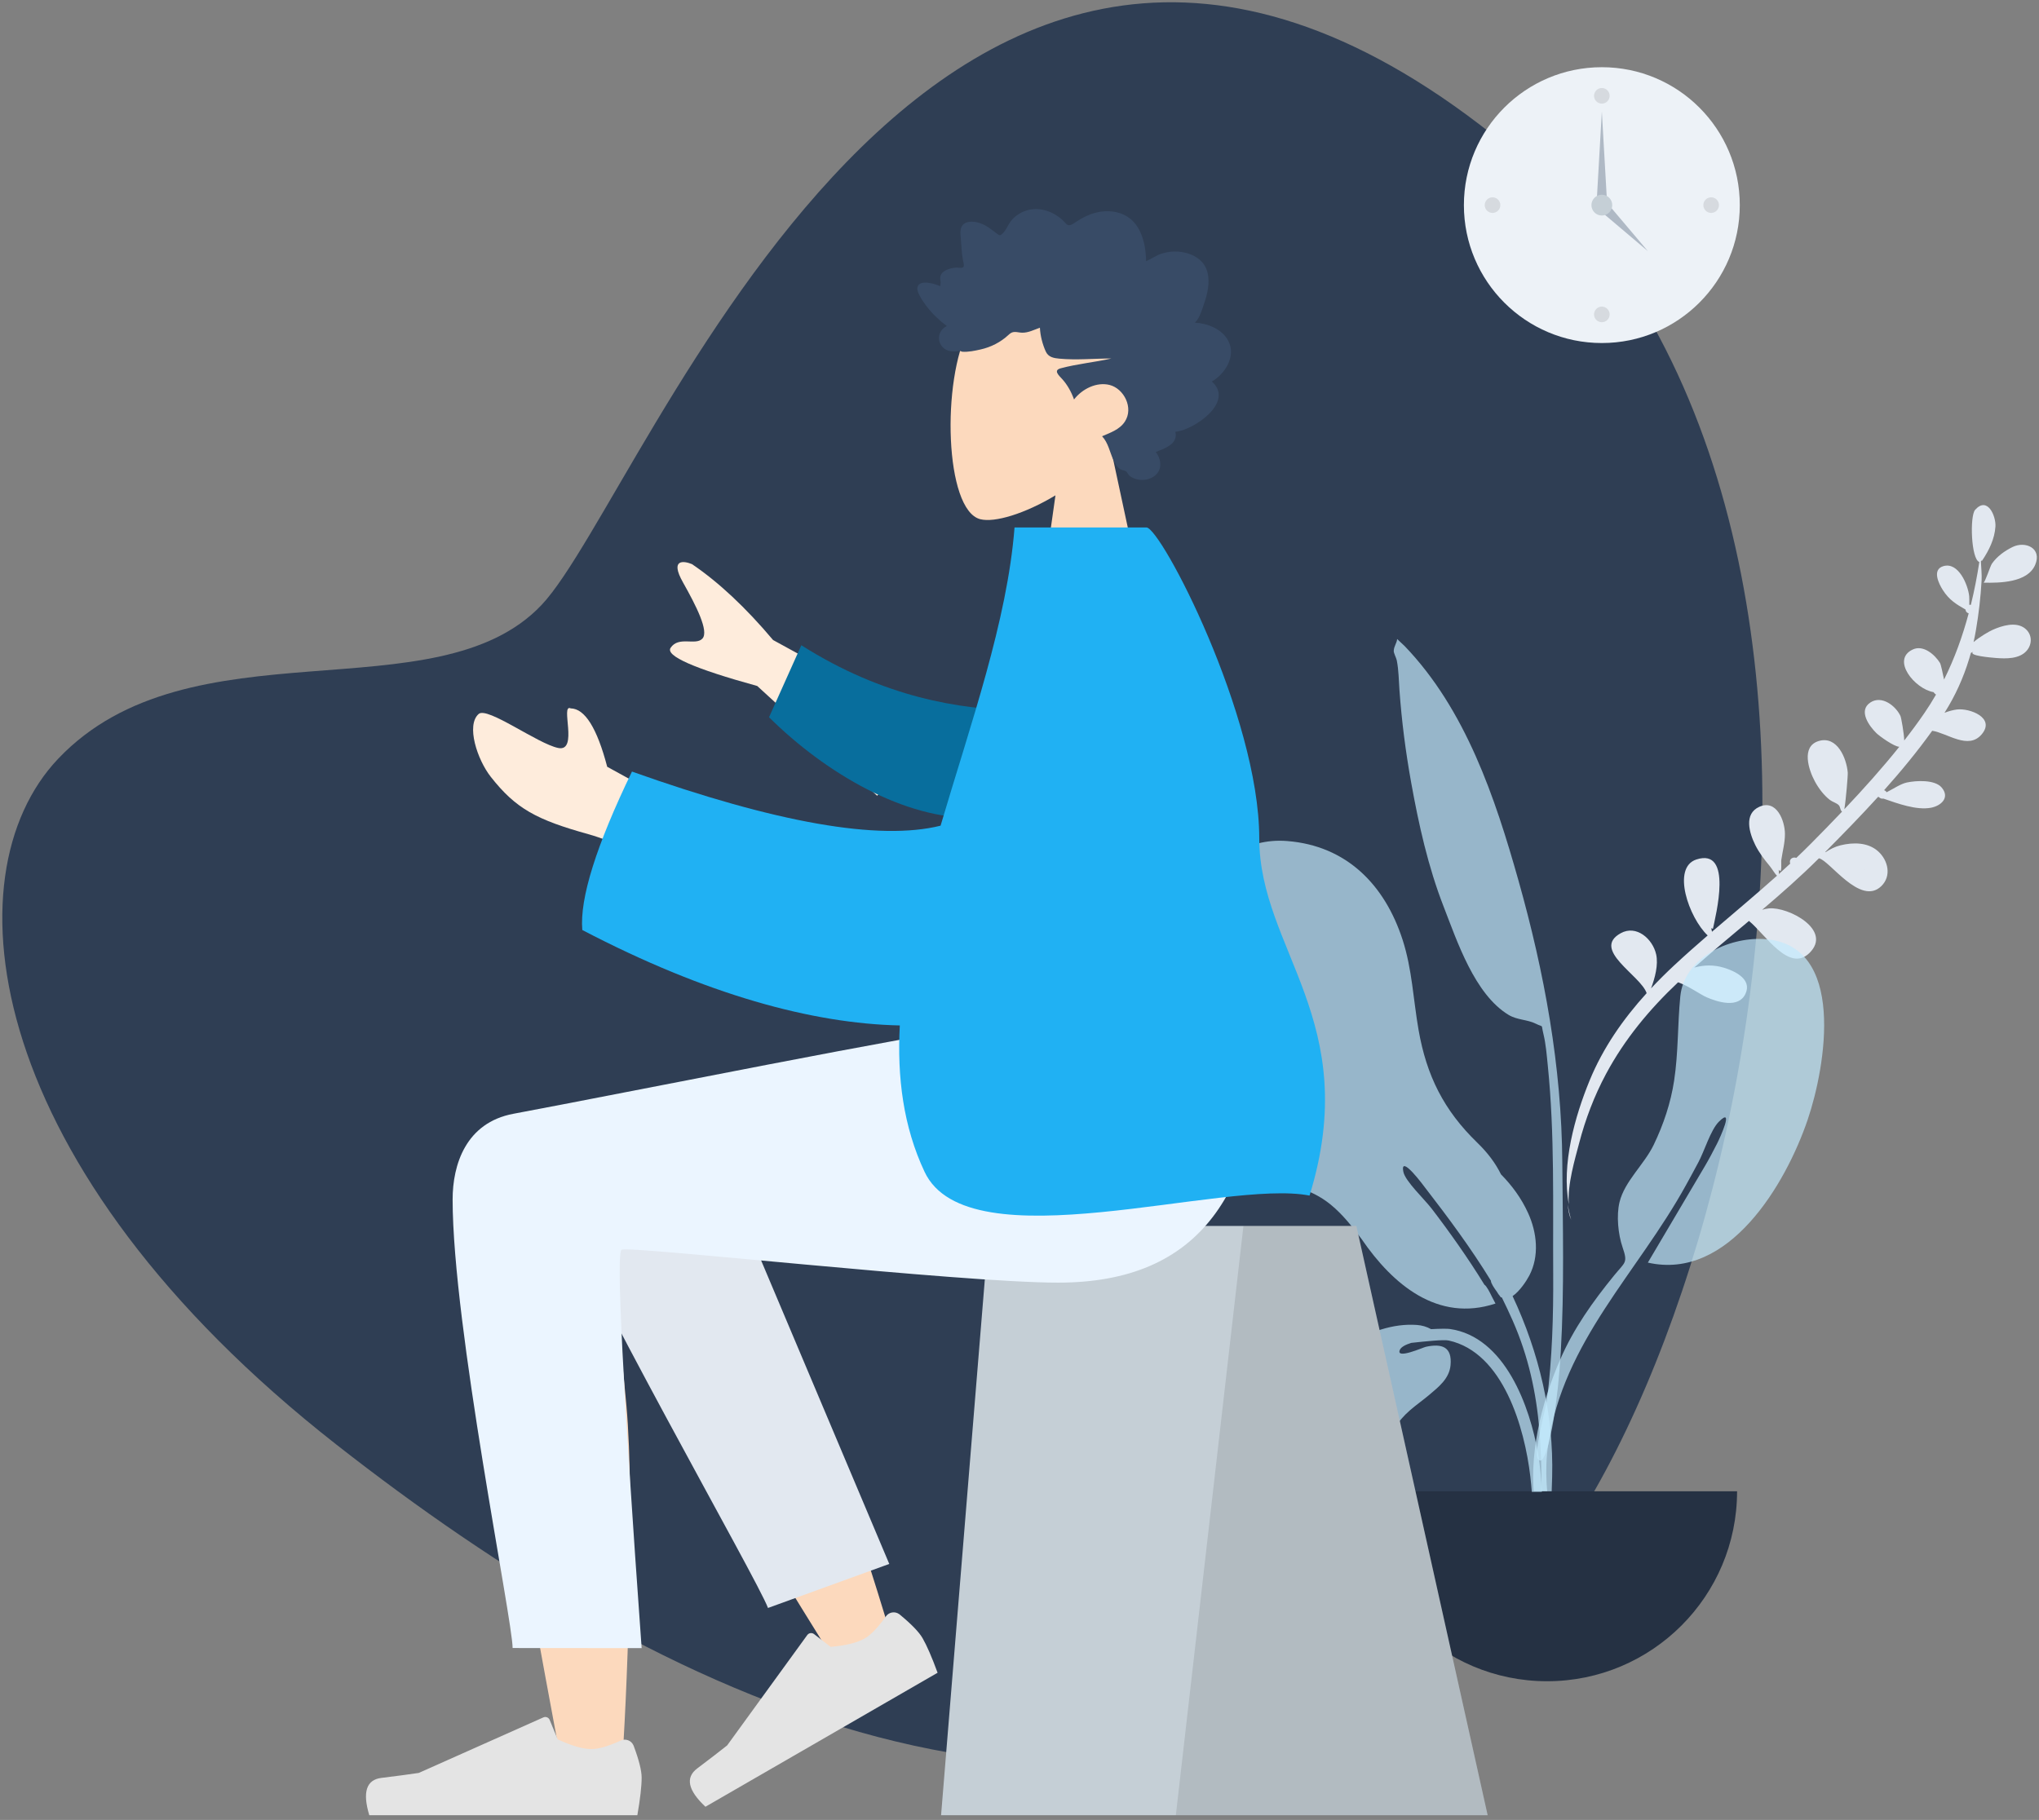
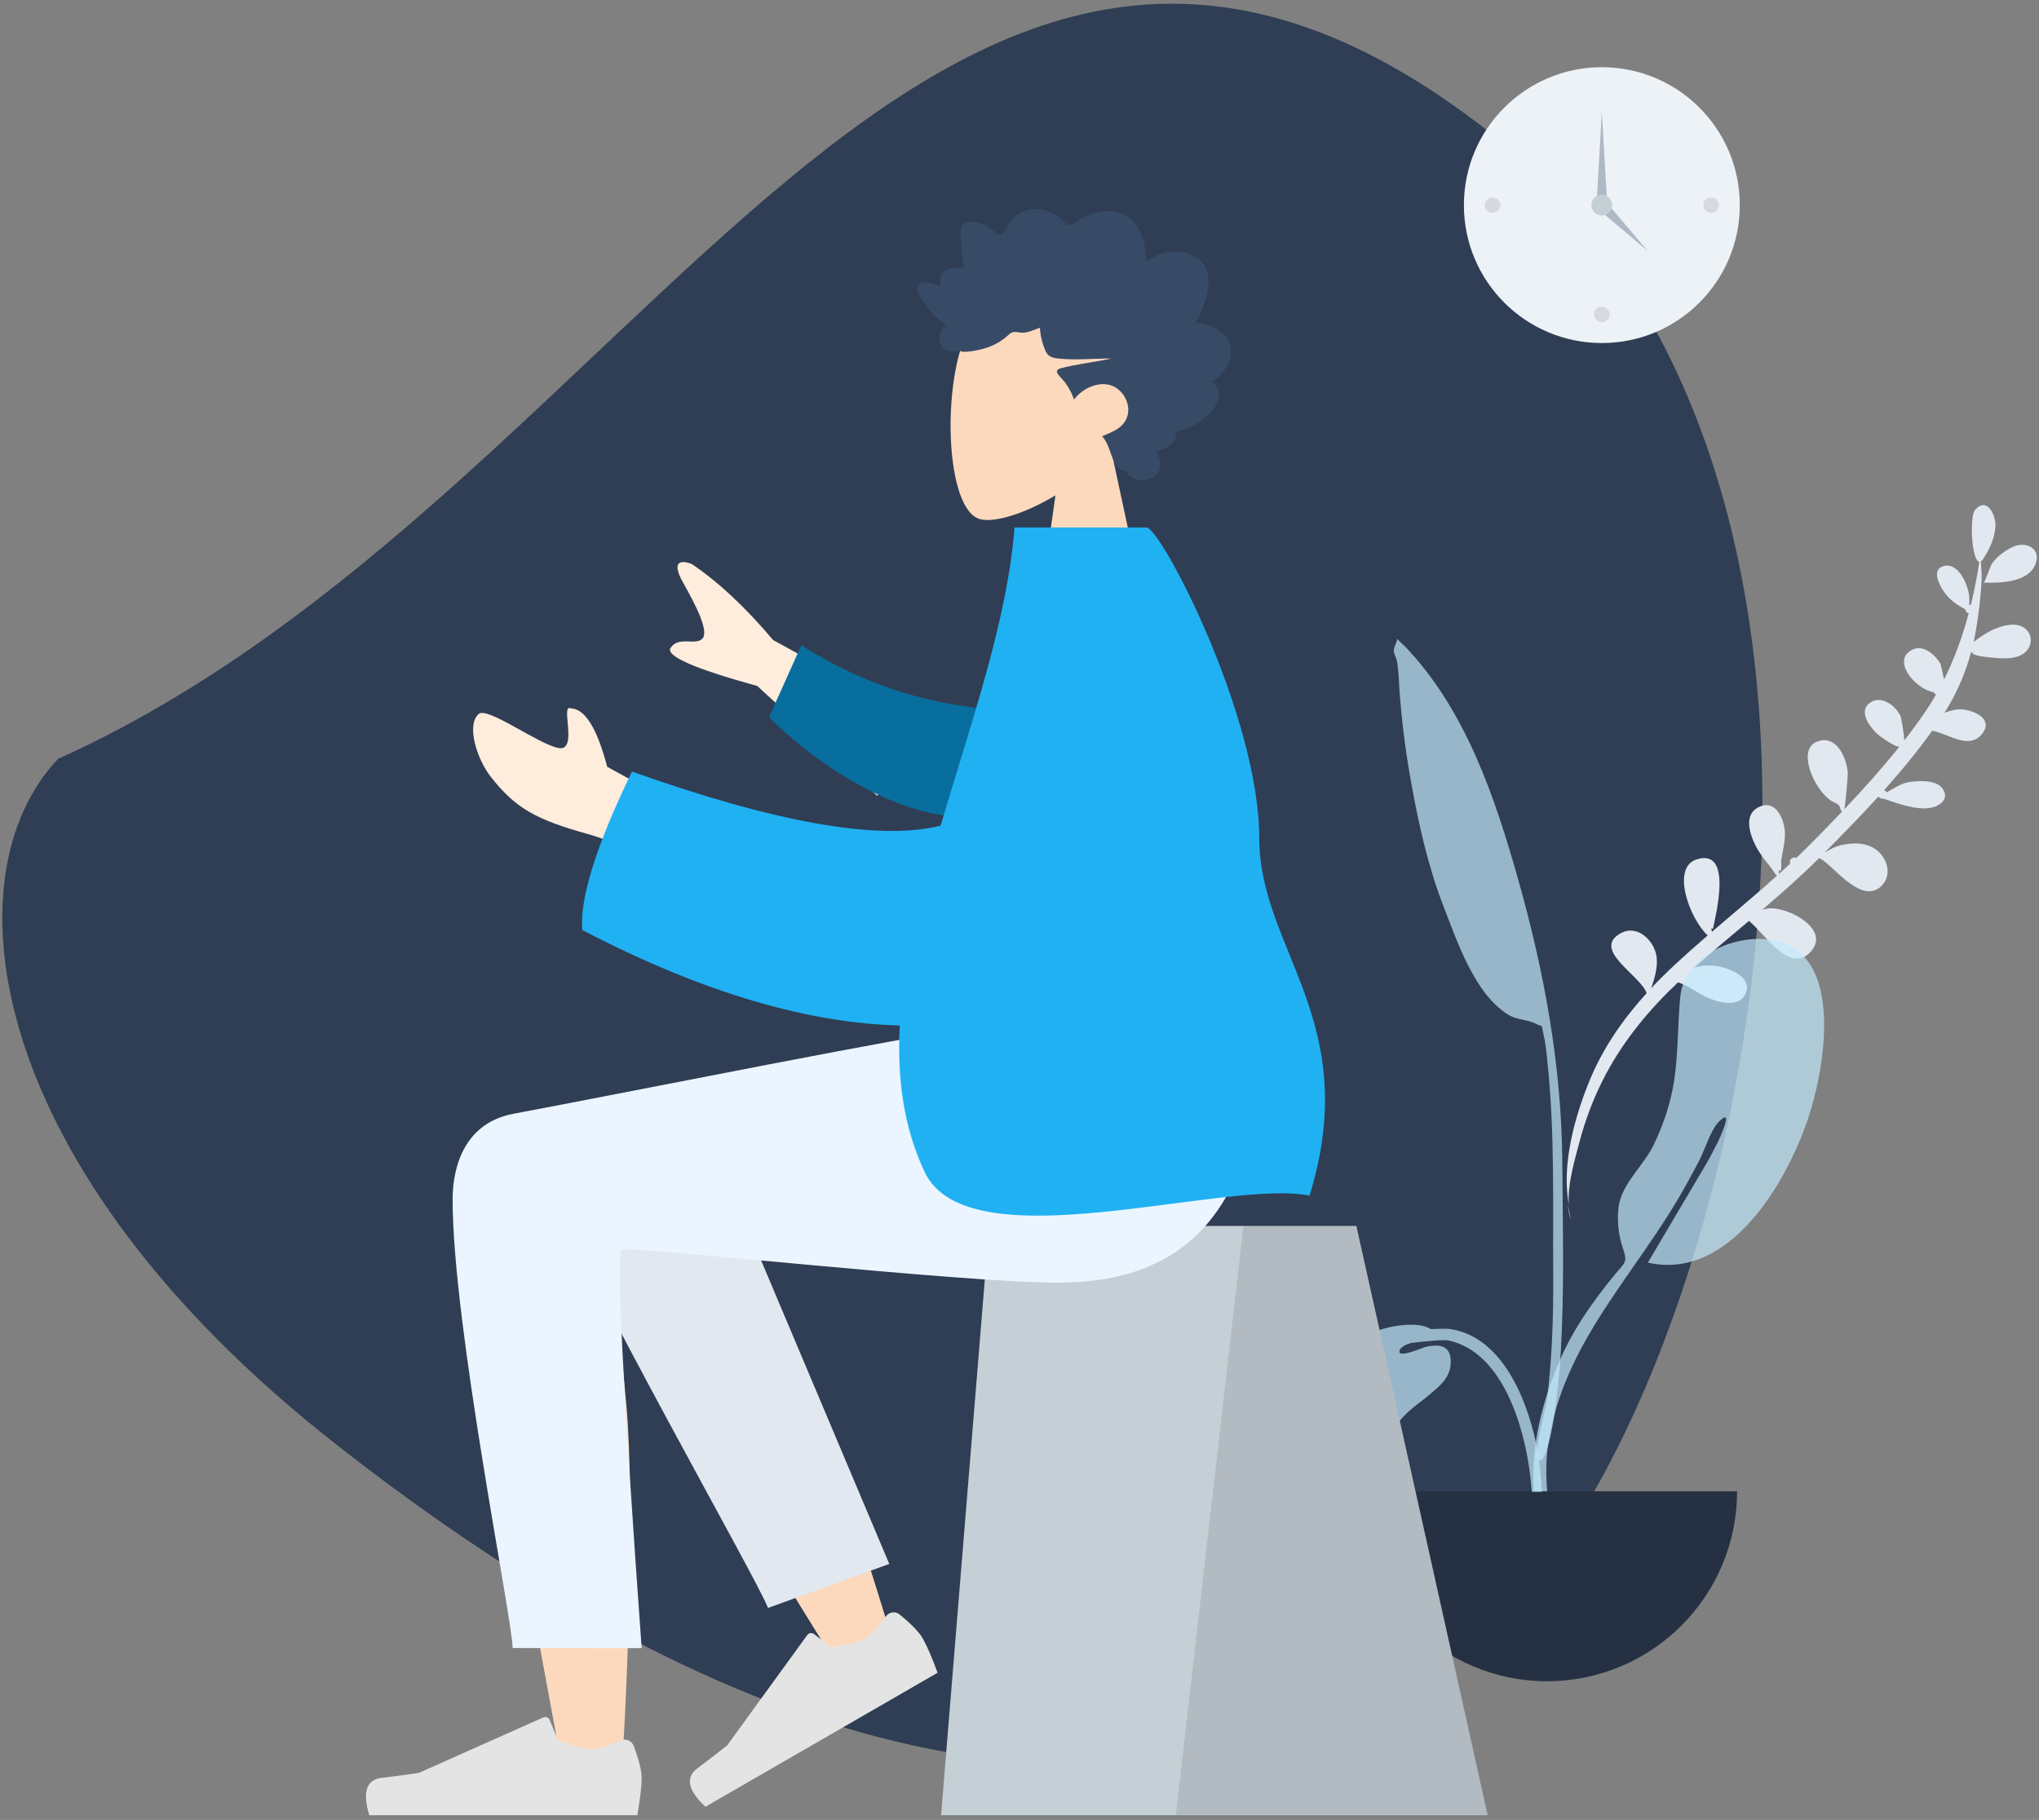
<svg xmlns="http://www.w3.org/2000/svg" width="429" height="383" viewBox="0 0 429 383" fill="none">
  <rect x="0" y="0" width="429" height="383" fill="#808080" stroke="none" />
-   <path d="M314.179 28.448C413.91 107.584 362.162 309.238 309.048 345.496C227.336 401.277 138.363 356.938 70.819 304.041C-3.651 245.72 -11.067 184.273 12.209 159.707C39.92 130.46 91.764 150.721 113.932 127.325C136.1 103.928 196.321 -65.07 314.179 28.448Z" fill="#2F3E54" />
+   <path d="M314.179 28.448C413.91 107.584 362.162 309.238 309.048 345.496C227.336 401.277 138.363 356.938 70.819 304.041C-3.651 245.72 -11.067 184.273 12.209 159.707C136.1 103.928 196.321 -65.07 314.179 28.448Z" fill="#2F3E54" />
  <g clip-path="url(#clip0)">
    <path fill-rule="evenodd" clip-rule="evenodd" d="M423.414 115.125C426.105 113.79 429.694 115.338 428.197 118.867C426.594 122.646 420.665 122.693 417.316 122.618C417.651 122.6 418.731 119.135 419.1 118.611C420.19 117.067 421.759 115.947 423.414 115.125ZM392.398 182.875C391.718 183.455 392.342 182.929 392.398 182.875V182.875ZM426.007 132.217C427.582 133.421 427.657 135.547 426.37 136.986C424.838 138.699 422.04 138.637 419.952 138.47C419.007 138.394 413.962 137.99 415.158 137.165C415.066 137.2 414.874 137.284 414.668 137.399C414.558 137.803 414.441 138.206 414.32 138.607C414.35 138.624 414.375 138.643 414.407 138.66C414.373 138.645 414.349 138.628 414.318 138.613C413.105 142.621 411.378 146.438 409.117 150.008C409.963 149.675 410.84 149.423 411.728 149.311C414.36 148.978 419.896 151.023 416.952 154.527C414.13 157.886 409.735 154.282 406.532 153.785C403.425 158.122 399.999 162.278 396.408 166.295C396.628 166.364 396.821 166.508 396.932 166.731C398.372 166 399.873 164.955 401.206 164.672C403.13 164.264 407.074 164.017 408.528 165.739C410.316 167.856 408.4 169.576 406.287 169.982C403.224 170.57 399.213 169.074 396.266 168.062C395.929 168.122 395.561 168.023 395.341 167.754C395.276 167.732 395.21 167.711 395.147 167.691C391.511 171.689 387.736 175.554 383.984 179.335C384.024 179.333 384.064 179.331 384.106 179.328C385.085 178.686 386.134 178.16 387.272 177.884C389.905 177.242 393.002 177.239 395.138 179.144C397.266 181.04 398.02 184.357 395.818 186.487C391.412 190.749 384.92 181.03 382.697 180.624C378.884 184.426 374.853 187.978 370.758 191.459C371.223 191.317 371.7 191.213 372.192 191.166C376.208 190.782 385.633 195.705 380.705 200.549C376.411 204.769 371.44 196.645 367.979 193.804C364.12 197.048 360.241 200.27 356.47 203.617C358.526 203.071 360.514 202.991 362.719 203.657C365 204.347 368.681 206.07 367.239 209.15C365.772 212.283 361.352 210.857 359.049 209.863C357.794 209.32 355.276 207.49 353.065 206.719C347.048 212.4 341.836 218.657 337.89 226.028C335.426 230.631 333.557 235.548 332.241 240.601C331.401 243.827 329.746 249.245 330.078 253.443C328.499 245.039 331.354 234.946 334.43 227.435C337.258 220.528 341.49 214.464 346.448 209.006C345.204 205.264 334.732 199.867 340.992 196.391C344.316 194.553 347.721 197.603 348.448 200.833C348.947 203.053 348.186 205.842 347.379 207.996C348.939 206.332 350.56 204.722 352.231 203.165C354.54 201.013 356.904 198.924 359.29 196.861C355.357 193.166 351.635 182.604 356.908 180.876C364.695 178.333 360.946 192.74 360.403 195.441C360.249 195.45 360.128 195.403 360.04 195.303C360.084 195.551 360.134 195.815 360.196 196.082C364.764 192.154 369.4 188.303 373.883 184.282C373.479 183.983 372.837 182.842 372.332 182.235C371.193 180.867 370.104 179.437 369.307 177.836C368.049 175.305 366.836 171.269 370.171 169.781C373.797 168.159 375.521 172.724 375.546 175.447C375.563 177.331 375.05 179.12 374.783 180.966C374.699 181.542 375.021 184.137 374.237 183.02C374.274 183.432 374.279 183.73 374.261 183.941C375.066 183.216 375.864 182.482 376.658 181.744C376.621 181.65 376.594 181.549 376.588 181.431C376.545 180.619 377.362 180.306 377.935 180.544C378.982 179.549 380.019 178.541 381.037 177.513C383.196 175.336 385.386 173.097 387.56 170.81C387.088 170.405 387.276 169.843 386.835 169.413C386.394 168.984 385.527 168.746 385.009 168.347C383.706 167.344 382.625 165.882 381.844 164.443C380.554 162.065 378.887 157.077 382.655 155.944C386.54 154.774 388.511 159.575 388.761 162.577C388.81 163.159 388.374 168.399 388.041 170.301C392.065 166.051 396.022 161.641 399.608 157.155C398.521 157.145 395.439 154.917 394.815 154.31C393.295 152.827 390.878 149.551 393.544 147.818C395.914 146.28 398.835 148.507 399.849 150.672C400.015 151.028 400.603 154.345 400.648 155.833C402.132 153.931 403.548 152.017 404.865 150.097C405.743 148.82 406.564 147.51 407.332 146.172C407.147 146.067 406.973 145.885 406.809 145.658C402.856 144.987 397.817 138.819 402.46 136.674C404.67 135.653 407.068 137.759 408.151 139.484C408.372 139.837 408.732 141.61 409.024 143.009C411.234 138.577 412.922 133.884 414.207 129.072C413.863 128.987 413.571 128.724 413.533 128.272C411.614 127.178 410.098 126.267 408.759 124.163C407.927 122.856 406.428 119.871 408.873 119.145C412.056 118.202 414.055 123.062 414.315 125.457C414.345 125.735 414.344 126.543 414.334 127.284C414.444 127.268 414.556 127.27 414.665 127.29C415.396 124.31 415.98 121.293 416.444 118.27C414.707 117.711 414.406 108.588 415.563 107.29C418.148 104.381 419.972 108.582 419.834 110.803C419.671 113.421 418.484 115.803 417.072 117.916C416.92 118.14 416.963 118.129 416.924 117.818C416.902 117.972 416.851 118.085 416.774 118.168C416.847 119.546 416.989 120.957 416.921 122.177C416.725 125.669 416.318 129.182 415.728 132.629C415.584 133.468 415.42 134.299 415.235 135.124C416.631 133.934 418.514 132.877 419.25 132.547C421.162 131.69 424.108 130.765 426.007 132.217ZM329.853 253.455C329.942 254.673 330.162 255.788 330.572 256.708C330.265 255.661 330.028 254.572 329.853 253.455Z" fill="#E2E8F0" />
    <path opacity="0.7" fill-rule="evenodd" clip-rule="evenodd" d="M371.05 197.612C363.573 197.224 354.327 201.588 353.529 209.715C352.95 215.619 353.129 221.507 352.233 227.403C351.516 232.115 349.999 236.639 347.931 240.931C345.942 245.058 341.817 248.572 340.744 252.981C340.06 255.791 340.443 259.743 341.386 262.491C342.533 265.833 341.923 265.568 339.638 268.372C335.16 273.867 331.128 279.501 328.276 286.063C324.169 295.515 321.476 306.563 323 316.91C323.194 318.223 323.424 322.938 325.233 323.268C327.254 323.636 326.309 320.94 326.201 320.069C325.514 314.511 324.903 309.653 325.732 304.008C328.932 282.229 344.556 267.88 354.73 249.395C355.289 248.442 356.47 246.172 357.291 244.675C358.587 242.31 359.89 237.812 361.644 236.059C364.948 232.756 361.91 239.395 361.267 240.663C360.453 242.266 359.557 243.97 358.723 245.375C354.906 251.887 350.645 258.996 346.703 265.709C363.753 269.593 375.76 249.096 380.335 235.621C384.105 224.519 388.615 198.562 371.05 197.612Z" fill="#C4EAFC" />
-     <path opacity="0.7" fill-rule="evenodd" clip-rule="evenodd" d="M270.845 176.995C283.343 177.986 291.366 186.233 295.101 197.768C297.114 203.984 297.345 210.37 298.464 216.759C300.147 226.37 303.767 233.653 310.844 240.501C313.035 242.621 314.65 244.799 315.799 247.128C318.078 249.454 320.062 252.086 321.519 255.304C323.381 259.413 323.908 264.344 321.758 268.44C321.18 269.542 319.738 271.753 318.244 272.757C323.839 284.674 326.916 297.724 326.569 310.758C326.359 318.626 325.975 326.498 325.527 334.356C325.406 336.466 324.719 339.95 323.687 336.412C322.743 333.175 323.927 328.094 324.037 324.712C324.57 308.239 325.026 293.262 318.245 277.871C317.534 276.258 316.78 274.658 315.995 273.071C315.949 273.044 315.906 273.012 315.863 272.981C315.833 273.004 315.805 273.028 315.776 273.051C315.725 272.962 315.657 272.855 315.577 272.736C315.351 272.504 315.155 272.21 314.968 271.882C314.366 271.049 313.686 270.07 313.682 269.534C313.682 269.529 313.684 269.523 313.684 269.519C309.486 262.666 304.678 256.191 299.767 249.843C299.804 249.889 294.44 242.586 295.269 246.625C295.669 248.571 299.615 252.278 301.208 254.34C304.733 258.926 308.872 264.738 312.312 270.357C312.775 270.623 313.429 271.929 313.902 272.902C314.163 273.395 314.407 273.892 314.646 274.325C302.458 278.352 292.977 270.24 286.512 260.806C286.504 260.795 286.497 260.783 286.49 260.772C284.522 258.165 282.507 255.576 279.989 253.516C275.789 250.077 271.29 249.47 266.337 247.778C252.831 243.163 247.089 225.659 245.265 212.671C243.207 198.018 253.272 175.55 270.845 176.995Z" fill="#C4EAFC" />
    <path opacity="0.7" fill-rule="evenodd" clip-rule="evenodd" d="M295.533 135.961C308.36 149.311 314.557 167.829 319.464 185.237C324.945 204.68 328.565 224.422 328.704 244.637C328.795 257.918 329.156 271.282 328.381 284.548C328.106 289.259 327.636 293.979 326.89 298.64C326.828 299.023 325.157 309.429 323.559 307.004C322.65 305.625 325.271 296.209 325.47 294.641C326.584 285.807 326.843 276.909 326.789 268.011C326.699 253.362 327.131 238.788 325.646 224.193C325.425 222.014 325.25 219.725 324.732 217.593C324.183 215.327 324.883 216.316 323.092 215.419C321.353 214.547 319.204 214.671 317.399 213.577C310.24 209.236 306.578 198.086 303.728 190.77C300.468 182.403 298.486 173.482 296.904 164.677C295.742 158.208 294.911 151.779 294.441 145.227C294.293 143.162 294.284 141.002 293.878 138.972C293.769 138.424 293.22 137.455 293.24 136.97C293.282 135.944 293.902 135.34 293.953 134.477C294.49 134.96 295.017 135.455 295.533 135.961Z" fill="#C4EAFC" />
    <path fill-rule="evenodd" clip-rule="evenodd" d="M365.476 313.833C365.476 335.911 347.578 353.809 325.5 353.809C303.422 353.809 285.524 335.911 285.524 313.833" fill="#253143" />
    <path opacity="0.7" fill-rule="evenodd" clip-rule="evenodd" d="M322.292 313.96H324.405C324.258 311.31 324.065 308.664 323.622 306.044C321.927 296.021 316.629 281.3 305.008 279.673C304.579 279.612 303.002 279.602 301.092 279.714C300.187 279.208 299.173 278.902 298.104 278.832C288.21 278.102 277.161 286.084 272.389 294.391C268.541 301.088 269.189 309.882 271.566 316.997C273.157 321.76 276.63 328.552 282.422 328.618C289.668 328.701 290.017 319.745 290.157 314.51C290.343 307.549 291.223 301.486 296.708 296.741C297.986 295.636 299.383 294.664 300.674 293.574C302.696 291.868 304.931 290.121 305.191 287.299C305.551 283.405 303.353 282.704 299.997 283.428C299.425 283.551 293.662 286.137 294.515 284.093C294.776 283.468 295.727 282.974 296.928 282.603C300.035 282.265 303.741 281.873 304.807 282.107C316.305 284.63 320.781 300.556 321.97 310.675C322.098 311.767 322.202 312.863 322.292 313.96Z" fill="#C4EAFC" />
  </g>
  <g clip-path="url(#clip1)">
    <path d="M337.024 72.19C353.053 72.19 366.048 59.196 366.048 43.166C366.048 27.137 353.053 14.143 337.024 14.143C320.994 14.143 308 27.137 308 43.166C308 59.196 320.994 72.19 337.024 72.19Z" fill="#EDF2F7" />
-     <path d="M337.024 21.809C337.931 21.809 338.667 21.074 338.667 20.166C338.667 19.259 337.931 18.523 337.024 18.523C336.116 18.523 335.381 19.259 335.381 20.166C335.381 21.074 336.116 21.809 337.024 21.809Z" fill="black" fill-opacity="0.1" />
    <path d="M314.024 44.809C314.931 44.809 315.667 44.074 315.667 43.166C315.667 42.259 314.931 41.523 314.024 41.523C313.116 41.523 312.381 42.259 312.381 43.166C312.381 44.074 313.116 44.809 314.024 44.809Z" fill="black" fill-opacity="0.1" />
    <path d="M360.024 44.809C360.931 44.809 361.667 44.074 361.667 43.166C361.667 42.259 360.931 41.523 360.024 41.523C359.116 41.523 358.381 42.259 358.381 43.166C358.381 44.074 359.116 44.809 360.024 44.809Z" fill="black" fill-opacity="0.1" />
    <path d="M337.024 67.809C337.931 67.809 338.667 67.074 338.667 66.166C338.667 65.259 337.931 64.523 337.024 64.523C336.116 64.523 335.381 65.259 335.381 66.166C335.381 67.074 336.116 67.809 337.024 67.809Z" fill="black" fill-opacity="0.1" />
    <path fill-rule="evenodd" clip-rule="evenodd" d="M337.023 23.452L338.119 42.619H335.928L337.023 23.452Z" fill="#AFB9C5" />
    <path fill-rule="evenodd" clip-rule="evenodd" d="M346.715 52.858L336.647 44.34L338.196 42.791L346.715 52.858Z" fill="#AFB9C5" />
    <path d="M337.023 45.357C338.233 45.357 339.214 44.376 339.214 43.166C339.214 41.957 338.233 40.976 337.023 40.976C335.814 40.976 334.833 41.957 334.833 43.166C334.833 44.376 335.814 45.357 337.023 45.357Z" fill="#C5CFD6" />
  </g>
  <path fill-rule="evenodd" clip-rule="evenodd" d="M233.738 94.49C238.346 89.081 241.464 82.453 240.943 75.025C239.442 53.625 209.651 58.333 203.857 69.134C198.062 79.935 198.75 107.333 206.24 109.263C209.226 110.033 215.589 108.147 222.065 104.244L218 133H242L233.738 94.49Z" fill="#FCD9BD" />
  <path fill-rule="evenodd" clip-rule="evenodd" d="M251.407 67.902C252.182 67.133 252.605 66.037 252.97 64.996C253.35 63.914 253.719 62.822 253.972 61.696C254.475 59.447 254.48 56.86 252.876 55.114C251.589 53.713 249.658 53.085 247.876 52.948C246.689 52.857 245.469 53.024 244.331 53.398C243.202 53.769 242.229 54.509 241.134 54.968C241.092 52.544 240.677 50.008 239.447 47.938C238.264 45.947 236.378 44.829 234.229 44.534C232.024 44.23 229.846 44.746 227.872 45.814C227.378 46.081 226.888 46.361 226.419 46.678C226.027 46.944 225.619 47.264 225.159 47.372C224.645 47.492 224.391 47.196 224.058 46.821C223.666 46.382 223.226 45.995 222.76 45.653C220.698 44.137 217.993 43.514 215.604 44.422C214.504 44.841 213.433 45.552 212.687 46.531C212.021 47.404 211.546 48.789 210.628 49.398C210.238 49.656 209.963 49.314 209.608 49.061C209.075 48.681 208.566 48.262 208.027 47.892C207.269 47.373 206.448 46.984 205.57 46.781C204.283 46.484 202.506 46.553 202.138 48.238C202 48.871 202.106 49.548 202.15 50.185C202.211 51.061 202.275 51.936 202.351 52.811C202.409 53.474 202.482 54.115 202.607 54.767C202.674 55.115 202.883 55.763 202.734 56.111C202.548 56.545 201.689 56.298 201.321 56.313C200.596 56.343 199.868 56.471 199.197 56.78C198.678 57.021 198.131 57.374 197.912 57.969C197.777 58.335 197.813 58.711 197.876 59.088C197.953 59.539 197.865 59.779 197.808 60.235C196.834 59.755 193.459 58.69 193.035 60.435C192.893 61.016 193.215 61.673 193.461 62.163C193.892 63.023 194.457 63.809 195.034 64.558C196.239 66.121 197.677 67.47 199.224 68.623C197.411 69.429 196.938 71.806 198.507 73.222C199.2 73.848 200.132 73.987 201.006 73.947C201.326 73.932 201.787 73.809 202.039 73.865C202.175 73.895 202.32 74.01 202.507 74.022C203.741 74.107 205.134 73.81 206.34 73.536C208.488 73.048 210.523 72.03 212.184 70.48C212.61 70.082 212.962 69.853 213.536 69.859C214.038 69.864 214.532 70.002 215.034 70.014C216.362 70.048 217.56 69.399 218.794 68.966C218.87 70.633 219.345 72.469 220.026 73.969C220.582 75.192 221.743 75.369 222.884 75.477C226.533 75.82 230.194 75.437 233.848 75.442C230.311 76.241 226.657 76.57 223.152 77.511C221.568 77.936 222.778 79.004 223.455 79.744C224.57 80.963 225.4 82.474 225.975 84.065C227.705 81.81 230.763 80.324 233.472 81.016C236.465 81.782 238.573 85.83 236.659 88.74C235.547 90.429 233.541 91.081 231.871 91.807C233.173 93.161 233.489 95.161 234.273 96.846C234.659 97.677 235.202 98.617 236.067 98.906C236.387 99.013 236.762 99.022 237.014 99.283C237.327 99.606 237.401 99.967 237.801 100.245C239.394 101.352 241.883 101.267 243.295 99.821C244.572 98.514 244.24 96.445 243.173 95.12C244.871 94.412 247.964 93.502 247.289 90.857C250.968 90.613 259.9 84.646 254.963 80.286C257.673 78.755 260.162 75.012 258.422 71.713C257.081 69.172 253.964 68.036 251.407 67.902Z" fill="#384B66" />
  <path fill-rule="evenodd" clip-rule="evenodd" d="M285.377 258H208.123L198 382H313L285.377 258Z" fill="#C5CFD6" />
  <path fill-rule="evenodd" clip-rule="evenodd" d="M285.377 258H261.617L247.396 382H313L285.377 258Z" fill="black" fill-opacity="0.1" />
  <path fill-rule="evenodd" clip-rule="evenodd" d="M120.047 236.756C111.81 231.81 97.99 238.165 98 245.238C98.028 266.403 117.343 366.151 118.352 372.457C119.36 378.762 130.163 380.428 130.792 372.477C131.793 359.827 133.653 316.033 131.792 295.763C131.024 287.395 130.197 279.427 129.383 272.318C139.518 290.621 155.193 316.826 176.407 350.934L187.923 345.672C178.88 315.876 171.464 294.841 165.676 282.567C155.767 261.55 146.475 243.552 142.564 237.212C136.412 227.24 125.704 230.719 120.047 236.756Z" fill="#FCD9BD" />
  <path fill-rule="evenodd" clip-rule="evenodd" d="M187.1 329.125L147.572 235.487C138.103 220.255 111.554 238.587 114.783 247.422C122.114 267.479 159.4 332.414 161.584 338.39L187.1 329.125Z" fill="#E2E8F0" />
  <path fill-rule="evenodd" clip-rule="evenodd" d="M189.296 339.767C191.758 341.794 193.359 343.45 194.101 344.734C195.002 346.296 196.058 348.725 197.267 352.021C195.456 353.067 179.174 362.467 148.422 380.222C144.73 376.759 144.155 374.07 146.696 372.157C149.238 370.243 151.335 368.629 152.988 367.315L169.848 344.087C170.172 343.64 170.798 343.54 171.245 343.865C171.252 343.87 171.26 343.876 171.267 343.882L174.77 346.579C177.984 346.299 180.382 345.702 181.965 344.788C183.251 344.045 184.727 342.501 186.394 340.154L186.394 340.154C187.033 339.253 188.281 339.041 189.182 339.681C189.221 339.708 189.259 339.737 189.296 339.767Z" fill="#E4E4E4" />
  <path fill-rule="evenodd" clip-rule="evenodd" d="M133.322 367.402C134.441 370.388 135 372.623 135 374.106C135 375.909 134.7 378.54 134.099 382C132.007 382 113.206 382 77.697 382C76.231 377.155 77.077 374.539 80.235 374.152C83.393 373.766 86.016 373.417 88.105 373.106L114.32 361.419C114.824 361.194 115.416 361.421 115.641 361.925C115.644 361.934 115.648 361.942 115.652 361.951L117.337 366.039C120.26 367.403 122.636 368.085 124.463 368.085C125.948 368.085 127.999 367.485 130.616 366.286L130.616 366.285C131.62 365.825 132.807 366.266 133.267 367.27C133.287 367.313 133.305 367.357 133.322 367.402Z" fill="#E4E4E4" />
  <path fill-rule="evenodd" clip-rule="evenodd" d="M95.23 252.433C95.23 279 107.846 340.97 107.854 346.82L135 346.841C131.027 291.545 129.618 263.6 130.773 263.004C132.507 262.111 201.824 269.925 222.614 269.925C252.592 269.925 264.994 251.02 266 216H206.614C194.522 217.294 131.451 230.015 108.028 234.388C98 236.261 95.23 245.115 95.23 252.433Z" fill="#EBF5FF" />
  <path fill-rule="evenodd" clip-rule="evenodd" d="M197.362 153.7L162.653 134.69C156.881 127.836 151.193 122.512 145.591 118.72C143.88 118.005 140.886 117.573 143.686 122.542C146.485 127.51 149.206 132.863 147.78 134.394C146.354 135.924 142.797 133.786 141.096 136.329C139.961 138.025 146.037 140.704 159.324 144.365L184.545 167.458L197.362 153.7ZM143 169.74L127.754 161.364C125.615 153.224 123.057 149.128 120.082 149.077C117.796 148.014 121.777 158.3 117.444 157.408C113.111 156.516 102.536 148.651 100.714 150.248C98.018 152.61 100.422 159.865 103.254 163.473C108.547 170.218 112.93 172.524 123.762 175.544C129.426 177.124 135.549 180.289 142.132 185.04L143 169.74Z" fill="#FEECDC" />
  <path fill-rule="evenodd" clip-rule="evenodd" d="M214.266 149.465C202.108 149.337 185.896 146.769 168.598 135.789L161.804 150.939C173.736 162.78 190.514 172.51 205.184 172.098C216.745 171.773 222.653 157.789 214.266 149.465Z" fill="#086E9D" />
  <path fill-rule="evenodd" clip-rule="evenodd" d="M197.896 173.761C184.989 176.98 163.345 173.184 132.964 162.373C125.429 177.964 121.945 189.078 122.514 195.717C148.576 209.331 170.914 215.401 189.317 215.802C188.732 226.721 190.061 237.112 194.526 246.606C203.706 266.124 257.455 248.048 275.527 251.606C286.845 214.851 264.962 199.914 264.945 176.397C264.925 150.642 244.246 111 241.203 111H213.456C211.926 130.669 204.22 152.346 197.896 173.761Z" fill="#20B1F3" />
  <defs>
    <clipPath id="clip0">
      <rect width="184" height="247.524" fill="white" transform="matrix(-1 0 0 1 429 106.285)" />
    </clipPath>
    <clipPath id="clip1">
      <rect width="58.048" height="58.048" fill="white" transform="translate(308 14.143)" />
    </clipPath>
  </defs>
</svg>